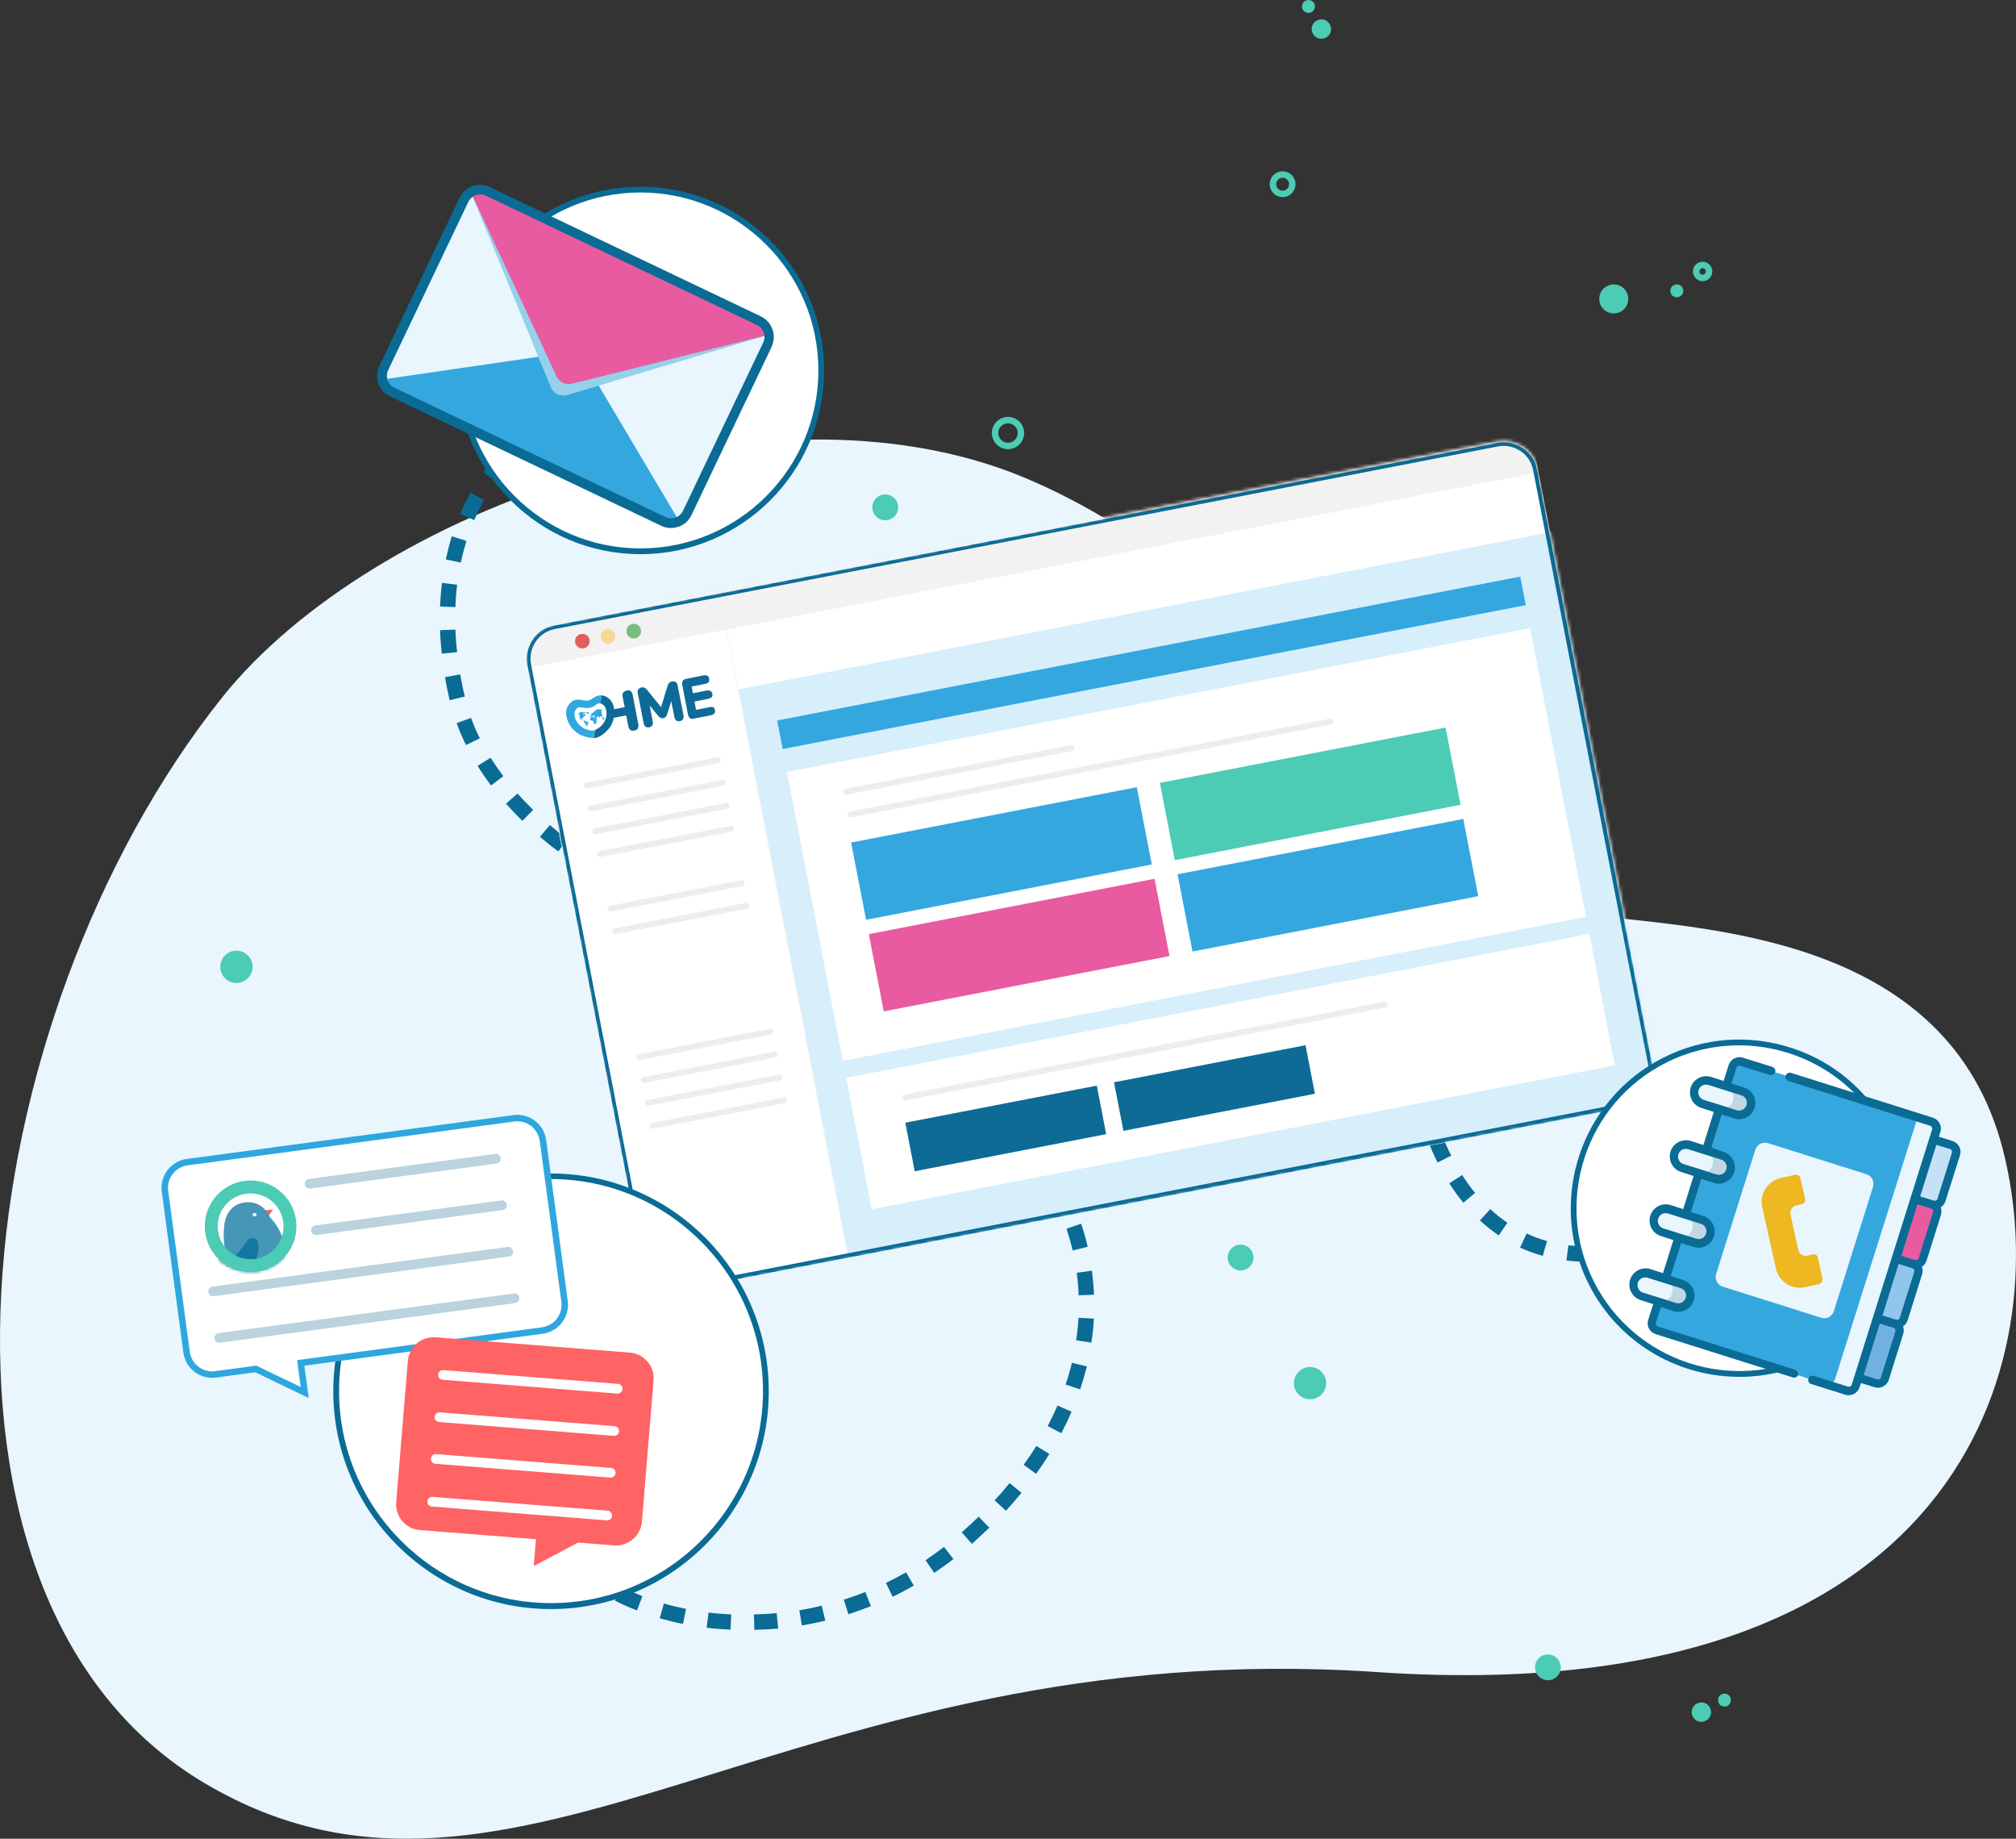
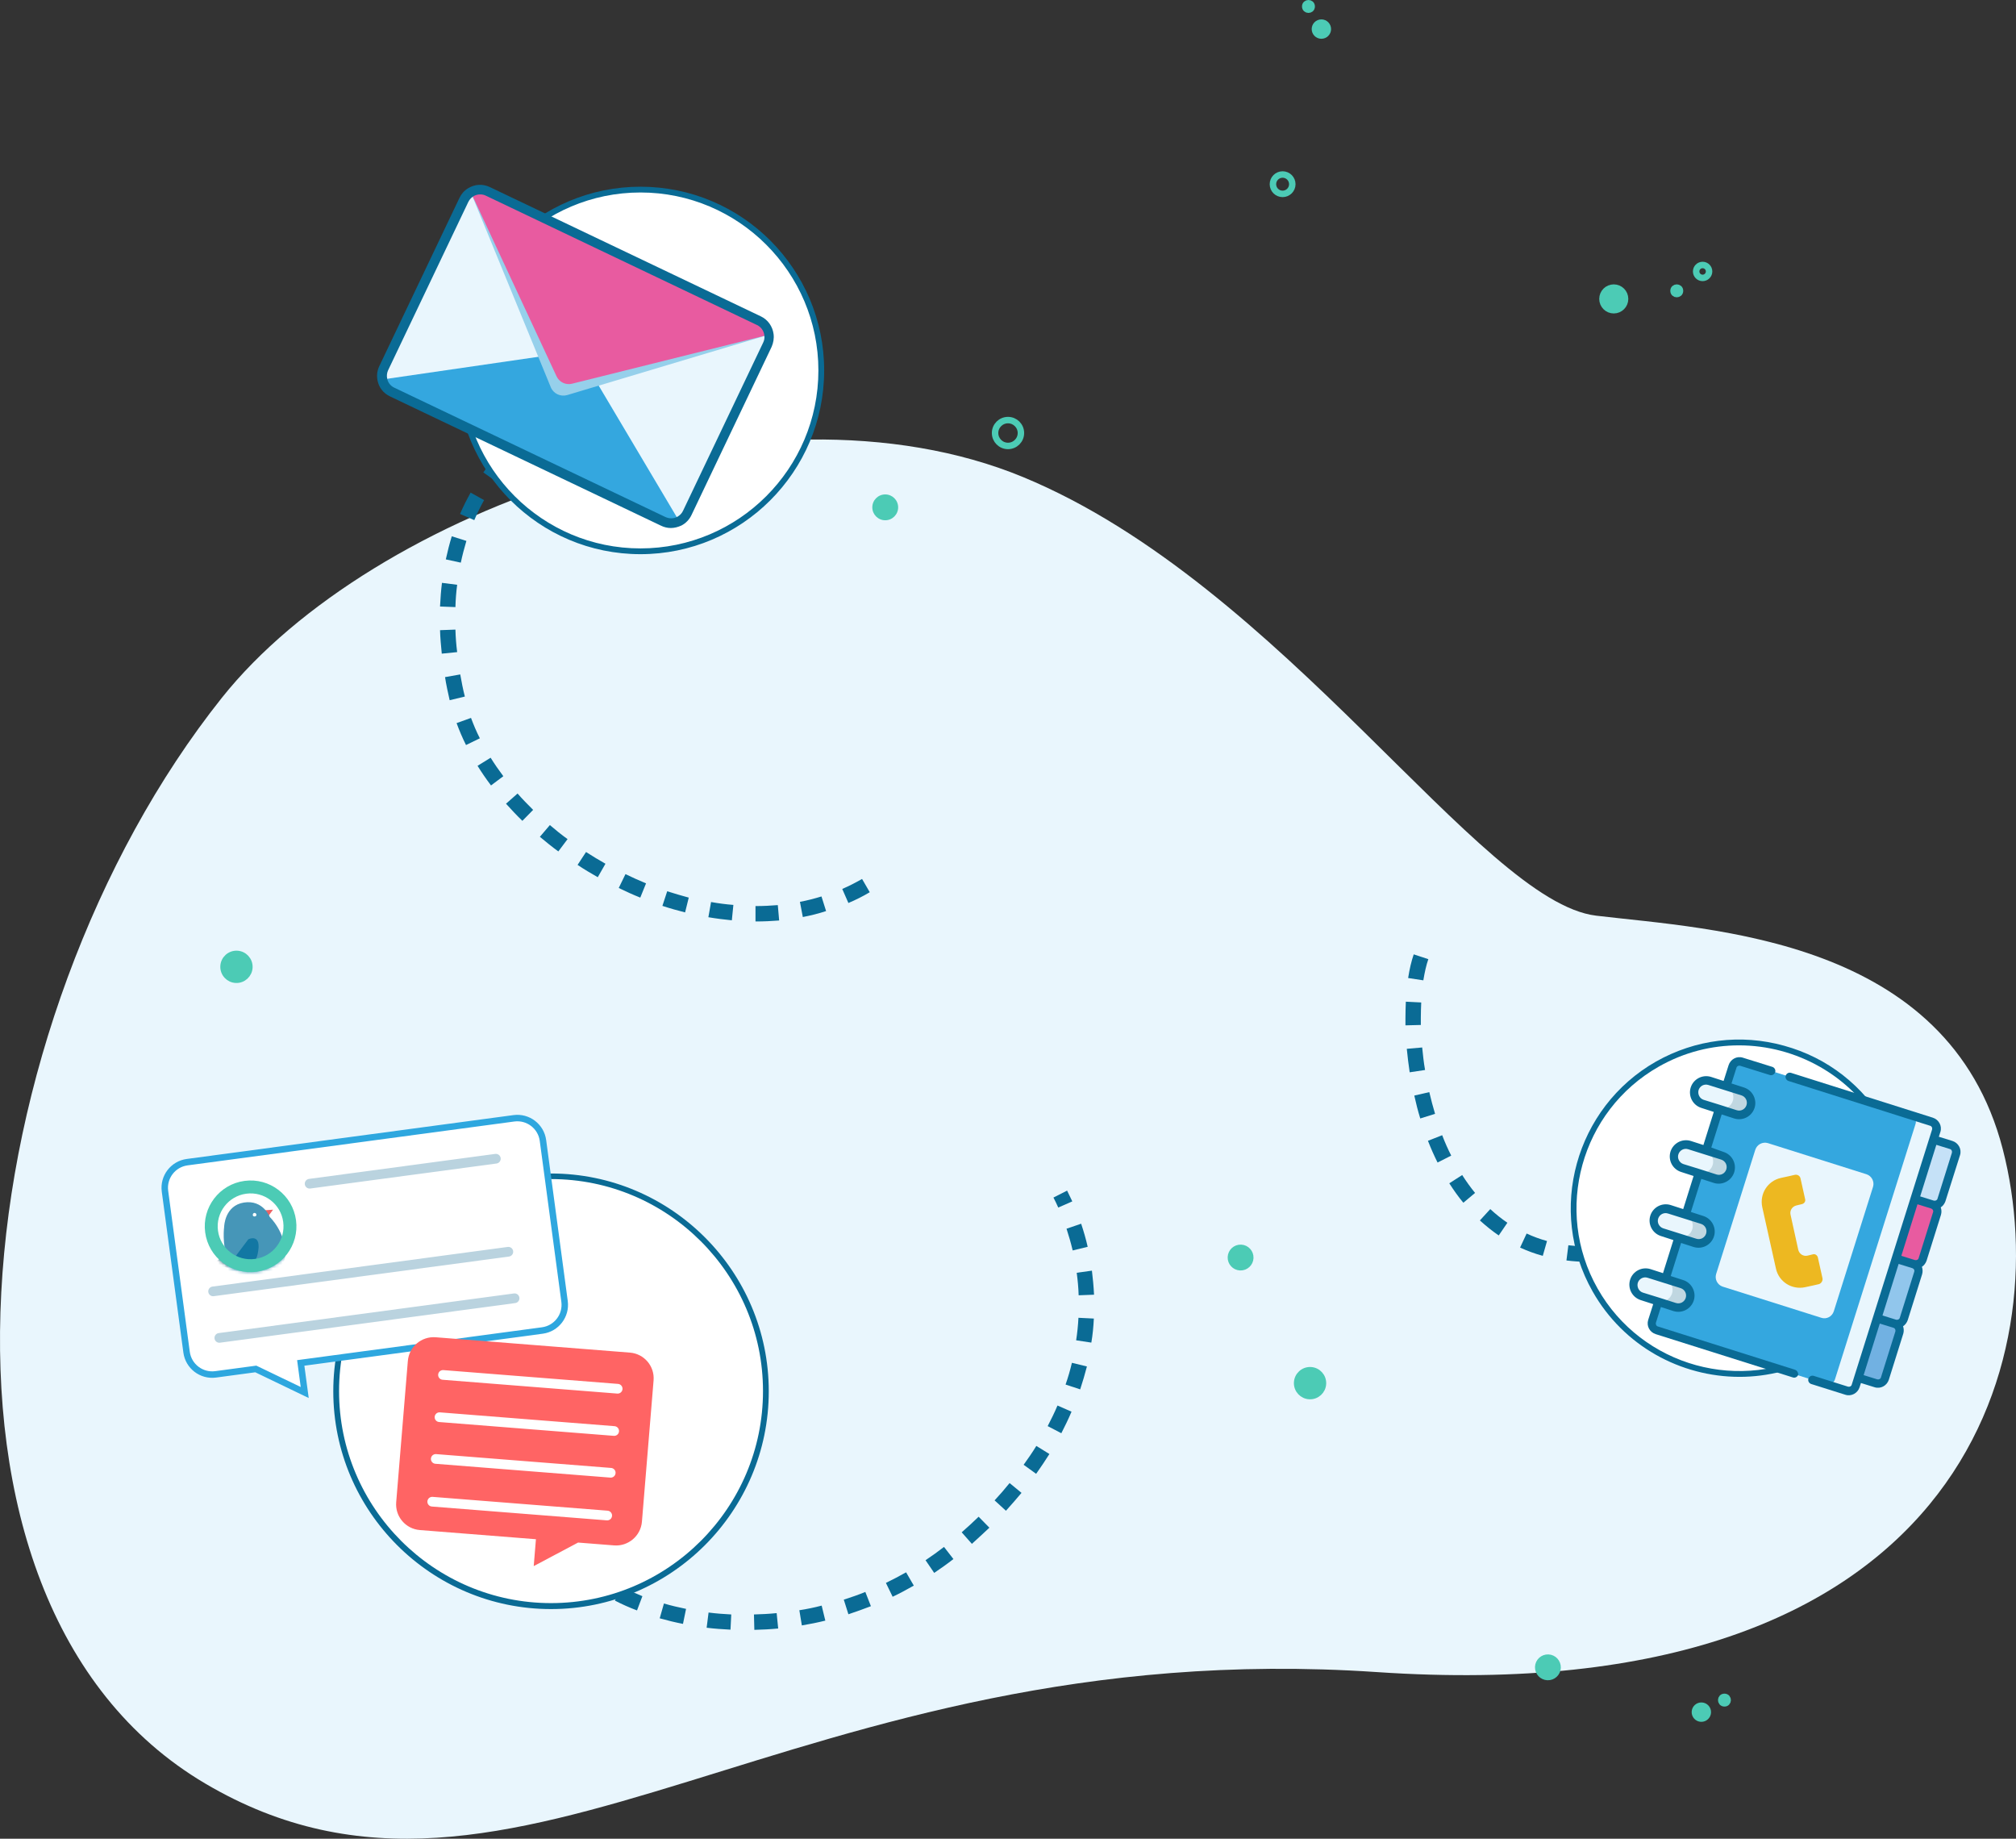
<svg xmlns="http://www.w3.org/2000/svg" width="624" height="569" viewBox="0 0 624 569" fill="none">
  <rect x="0" y="0" width="624" height="569" fill="#333333" stroke="none" />
  <path d="M68.659 215.949C115.227 157.484 236.045 114.276 316.677 147.636C397.309 180.995 458.02 279.061 494.067 283.361C530.114 287.661 602.984 290.297 619.887 355.559C636.789 420.821 607.124 529.706 426.112 517.431C245.014 505.225 159.467 608.562 63.485 551.9C-32.497 495.238 -10.507 315.403 68.659 215.949Z" fill="#E9F6FD" />
  <path d="M172.402 481.742C171.569 480.789 170.795 479.777 170.08 478.765L173.95 476.026C174.605 476.919 175.26 477.812 176.034 478.705L172.402 481.742Z" fill="#0A6B95" />
  <path d="M233.487 504.366L233.368 499.603C235.69 499.543 238.072 499.424 240.394 499.186L240.87 503.949C238.429 504.187 235.928 504.306 233.487 504.366ZM226.105 504.306C223.664 504.187 221.163 504.009 218.722 503.711L219.318 499.007C221.64 499.305 224.021 499.484 226.343 499.603L226.105 504.306ZM248.193 502.996L247.419 498.293C249.741 497.936 252.063 497.459 254.325 496.864L255.457 501.508C253.075 502.103 250.634 502.58 248.193 502.996ZM211.399 502.52C208.958 502.044 206.517 501.448 204.195 500.794L205.505 496.209C207.708 496.864 210.03 497.4 212.352 497.876L211.399 502.52ZM262.601 499.543L261.172 495.018C263.435 494.304 265.637 493.53 267.84 492.637L269.567 497.043C267.245 497.936 264.923 498.769 262.601 499.543ZM197.17 498.353C194.788 497.459 192.526 496.447 190.323 495.316L192.466 491.089C194.491 492.101 196.634 493.054 198.837 493.947L197.17 498.353ZM276.295 494.125L274.211 489.839C276.295 488.827 278.438 487.695 280.462 486.564L282.844 490.672C280.76 491.863 278.557 493.054 276.295 494.125ZM183.834 491.625C181.69 490.196 179.666 488.708 177.82 487.1L180.916 483.468C182.583 484.897 184.488 486.326 186.453 487.636L183.834 491.625ZM289.155 486.743L286.475 482.813C288.44 481.504 290.345 480.134 292.191 478.705L295.108 482.456C293.203 483.945 291.179 485.373 289.155 486.743ZM300.824 477.753L297.668 474.181C299.454 472.633 301.241 470.966 302.908 469.358L306.242 472.752C304.456 474.419 302.669 476.086 300.824 477.753ZM311.362 467.512L307.849 464.297C309.457 462.571 311.064 460.725 312.493 458.939L316.184 461.975C314.636 463.821 313.029 465.667 311.362 467.512ZM320.709 456.081L316.839 453.283C318.209 451.378 319.578 449.413 320.769 447.448L324.817 449.949C323.507 452.033 322.138 454.057 320.709 456.081ZM328.509 443.519L324.281 441.316C325.353 439.232 326.425 437.089 327.318 434.946L331.664 436.851C330.711 439.113 329.64 441.316 328.509 443.519ZM334.343 429.945L329.818 428.456C330.592 426.253 331.247 423.991 331.783 421.728L336.427 422.86C335.832 425.182 335.117 427.563 334.343 429.945ZM337.796 415.477L333.093 414.763C333.45 412.441 333.688 410.119 333.807 407.797L338.57 408.035C338.451 410.535 338.213 413.036 337.796 415.477ZM333.867 400.831C333.807 398.509 333.569 396.127 333.271 393.865L337.975 393.21C338.273 395.651 338.511 398.152 338.63 400.652L333.867 400.831ZM332.021 386.959C331.485 384.696 330.83 382.434 330.116 380.231L334.641 378.683C335.415 381.005 336.129 383.446 336.665 385.828L332.021 386.959Z" fill="#0A6B95" />
  <path d="M327.555 373.682C327.079 372.61 326.602 371.598 326.066 370.586L330.294 368.443C330.829 369.514 331.365 370.646 331.901 371.777L327.555 373.682Z" fill="#0A6B95" />
  <path d="M491.58 390.472C489.317 390.472 487.055 390.352 484.852 390.055L485.447 385.351C487.65 385.589 489.913 385.768 492.235 385.709L492.294 390.472C492.056 390.472 491.818 390.472 491.58 390.472ZM499.677 389.936L499.141 385.232C501.463 384.935 503.785 384.577 506.047 384.22L506.94 388.924C504.559 389.281 502.118 389.638 499.677 389.936ZM477.529 388.626C475.088 387.971 472.706 387.078 470.504 386.066L472.528 381.72C474.552 382.672 476.695 383.446 478.839 384.041L477.529 388.626ZM514.025 387.256L512.834 382.672C515.097 382.077 517.359 381.362 519.443 380.648L521.051 385.113C518.788 385.887 516.407 386.661 514.025 387.256ZM527.838 382.315L525.814 377.969C527.897 377.016 529.981 375.885 531.886 374.754L534.327 378.862C532.303 380.112 530.1 381.303 527.838 382.315ZM463.895 382.315C461.871 380.946 459.906 379.338 458.06 377.671L461.275 374.158C462.942 375.706 464.729 377.135 466.574 378.385L463.895 382.315ZM540.46 374.694L537.542 370.943C539.388 369.514 541.115 368.026 542.722 366.419L546.056 369.812C544.33 371.539 542.424 373.146 540.46 374.694ZM452.94 372.194C451.392 370.348 449.963 368.324 448.594 366.18L452.583 363.62C453.833 365.585 455.203 367.49 456.572 369.157L452.94 372.194ZM550.998 364.275L547.247 361.358C548.676 359.572 549.926 357.667 551.117 355.702L555.225 358.143C553.975 360.227 552.546 362.31 550.998 364.275ZM444.962 359.75C443.891 357.607 442.878 355.345 441.985 353.023L446.391 351.296C447.225 353.499 448.177 355.642 449.189 357.607L444.962 359.75ZM558.559 351.415L554.153 349.57C555.046 347.426 555.82 345.283 556.356 343.14L560.94 344.33C560.345 346.712 559.571 349.093 558.559 351.415ZM439.604 346.116C438.889 343.794 438.294 341.473 437.758 339.031L442.402 337.96C442.938 340.222 443.533 342.544 444.188 344.688L439.604 346.116ZM436.329 331.828C435.972 329.446 435.674 327.005 435.436 324.564L440.199 324.147C440.437 326.469 440.676 328.791 441.092 331.113L436.329 331.828ZM435.02 317.3C435.02 316.526 435.02 315.753 435.02 315.038C435.02 313.312 435.079 311.644 435.139 309.977L439.902 310.216C439.842 311.764 439.782 313.371 439.782 314.979C439.782 315.693 439.782 316.407 439.782 317.181L435.02 317.3ZM440.556 303.369L435.853 302.654C436.27 299.916 436.865 297.415 437.58 295.331L442.104 296.82C441.45 298.665 440.973 300.868 440.556 303.369Z" fill="#0A6B95" />
  <path d="M234.022 285.15H233.844V280.387H234.022C236.285 280.387 238.547 280.268 240.75 280.09L241.167 284.853C238.845 285.031 236.463 285.15 234.022 285.15ZM226.521 284.793C224.139 284.555 221.698 284.257 219.257 283.841L220.091 279.137C222.413 279.554 224.735 279.852 226.997 280.03L226.521 284.793ZM248.49 283.781L247.597 279.078C249.859 278.661 252.122 278.065 254.265 277.411L255.694 281.935C253.372 282.709 250.931 283.305 248.49 283.781ZM212.053 282.352C209.731 281.757 207.35 281.102 205.028 280.328L206.516 275.803C208.719 276.518 210.982 277.172 213.185 277.768L212.053 282.352ZM262.6 279.435L260.695 275.089C262.779 274.196 264.863 273.124 266.827 271.993L269.209 276.101C267.125 277.351 264.863 278.482 262.6 279.435ZM198.181 277.768C195.919 276.875 193.716 275.863 191.513 274.791L193.597 270.504C195.681 271.516 197.824 272.469 199.967 273.362L198.181 277.768ZM185.023 271.457C182.94 270.266 180.796 269.016 178.772 267.647L181.392 263.658C183.356 264.908 185.381 266.158 187.405 267.289L185.023 271.457ZM172.818 263.479C170.854 262.05 168.948 260.502 167.103 258.954L170.199 255.322C171.925 256.811 173.771 258.299 175.676 259.669L172.818 263.479ZM161.685 254.013C159.899 252.286 158.232 250.5 156.624 248.714L160.197 245.558C161.685 247.285 163.352 248.952 165.019 250.619L161.685 254.013ZM151.98 243.058C150.492 241.093 149.063 239.009 147.813 236.985L151.861 234.484C153.052 236.39 154.362 238.295 155.791 240.2L151.98 243.058ZM144.241 230.555C143.109 228.293 142.157 226.03 141.323 223.768L145.789 222.16C146.563 224.244 147.456 226.387 148.527 228.471L144.241 230.555ZM139.18 216.683C138.644 214.301 138.108 211.92 137.751 209.538L142.455 208.705C142.871 210.967 143.288 213.289 143.883 215.552L139.18 216.683ZM136.739 202.275C136.501 199.834 136.263 197.393 136.203 195.011L140.966 194.833C141.026 197.095 141.204 199.477 141.502 201.799L136.739 202.275ZM140.966 187.867L136.203 187.688C136.322 185.247 136.501 182.747 136.798 180.365L141.502 180.961C141.204 183.223 141.026 185.545 140.966 187.867ZM142.633 174.114L137.989 173.102C138.525 170.661 139.12 168.279 139.835 165.957L144.36 167.386C143.705 169.589 143.109 171.851 142.633 174.114ZM146.801 160.956L142.395 159.051C143.348 156.789 144.479 154.586 145.67 152.442L149.837 154.764C148.706 156.789 147.694 158.872 146.801 160.956ZM153.469 148.93L149.599 146.191C151.028 144.167 152.576 142.202 154.183 140.356L157.756 143.512C156.208 145.238 154.779 147.084 153.469 148.93ZM162.518 138.63L159.303 135.117C161.09 133.45 162.995 131.843 164.96 130.414L167.817 134.224C165.972 135.593 164.245 137.082 162.518 138.63ZM173.533 130.354L171.092 126.246C173.176 124.996 175.378 123.805 177.581 122.793L179.606 127.08C177.581 128.092 175.498 129.163 173.533 130.354ZM186.036 124.46L184.488 119.995C186.81 119.161 189.191 118.506 191.573 117.911L192.644 122.555C190.441 123.091 188.238 123.745 186.036 124.46ZM219.734 122.555C217.59 121.959 215.387 121.543 213.065 121.245L213.661 116.542C216.161 116.839 218.662 117.315 220.984 117.97L219.734 122.555ZM199.431 121.304L198.836 116.601C201.337 116.303 203.778 116.125 206.219 116.125L206.278 120.888C204.016 120.888 201.694 121.007 199.431 121.304Z" fill="#0A6B95" />
  <path d="M198.24 170.601C229.149 170.601 254.205 145.545 254.205 114.636C254.205 83.728 229.149 58.672 198.24 58.672C167.332 58.672 142.275 83.728 142.275 114.636C142.275 145.545 167.332 170.601 198.24 170.601Z" fill="white" />
  <path d="M198.241 171.494C166.865 171.494 141.383 146.012 141.383 114.636C141.383 83.26 166.865 57.779 198.241 57.779C229.617 57.779 255.099 83.26 255.099 114.636C255.099 146.012 229.557 171.494 198.241 171.494ZM198.241 59.565C167.877 59.565 143.169 84.273 143.169 114.636C143.169 145 167.877 169.708 198.241 169.708C228.605 169.708 253.312 145 253.312 114.636C253.312 84.273 228.605 59.565 198.241 59.565Z" fill="#0A6B95" />
  <mask id="mask0" mask-type="alpha" maskUnits="userSpaceOnUse" x="162" y="136" width="351" height="264">
-     <path d="M171.627 194.059L463.538 137.558C468.896 136.546 474.135 140.059 475.147 145.417L510.929 330.28C511.941 335.638 508.429 340.877 503.07 341.889L211.16 398.449C205.802 399.462 200.562 395.949 199.55 390.591L163.769 205.728C162.697 200.31 166.21 195.13 171.627 194.059Z" fill="white" stroke="#CDCCCC" stroke-width="2" />
-   </mask>
+     </mask>
  <g mask="url(#mask0)">
    <path d="M171.627 194.059L463.538 137.558C468.896 136.546 474.135 140.059 475.147 145.417L510.929 330.28C511.941 335.638 508.429 340.877 503.07 341.889L211.16 398.449C205.802 399.462 200.562 395.949 199.55 390.591L163.769 205.728C162.697 200.31 166.21 195.13 171.627 194.059Z" fill="white" />
    <path d="M209.254 399.223C207.17 399.223 205.146 398.628 203.419 397.437C201.097 395.889 199.49 393.508 199.014 390.71L163.232 205.847C162.696 203.108 163.291 200.31 164.839 197.988C166.387 195.666 168.769 194.059 171.567 193.583L463.477 137.082C466.216 136.546 469.014 137.141 471.336 138.689C473.658 140.237 475.265 142.619 475.742 145.417L511.523 330.28C512.655 335.995 508.904 341.473 503.188 342.604L211.278 399.104C210.623 399.164 209.968 399.223 209.254 399.223ZM171.746 194.654C166.685 195.607 163.41 200.548 164.363 205.549L200.145 390.412C200.621 392.853 201.99 394.996 204.074 396.366C206.158 397.735 208.599 398.271 211.04 397.795L502.95 341.294C505.391 340.818 507.535 339.448 508.904 337.364C510.273 335.281 510.809 332.84 510.333 330.399L474.551 145.536C474.075 143.095 472.705 140.952 470.622 139.582C468.538 138.213 466.097 137.677 463.656 138.154L171.746 194.654Z" fill="#CDCCCC" />
    <path d="M476.229 146.117L163.035 206.759L166.634 225.347L479.828 164.706L476.229 146.117Z" fill="white" />
    <path d="M224.379 192.245L162.652 204.197L200.817 401.302L262.543 389.35L224.379 192.245Z" fill="white" />
    <path d="M200.741 401.307L162.578 204.121H162.638L224.437 192.154V192.213L262.6 389.34H262.541L200.741 401.307ZM162.697 204.24L200.86 401.188L262.481 389.281L224.318 192.332L162.697 204.24Z" fill="#EEEDED" />
    <path d="M472.993 129.311L151.85 191.492L155.109 208.326L476.253 146.145L472.993 129.311Z" fill="#F2F2F2" />
    <path d="M485.146 163.657L228.594 213.332L262.684 389.393L519.236 339.719L485.146 163.657Z" fill="#D7EEFB" />
    <path d="M181.57 244.01C181.154 244.01 180.796 243.713 180.677 243.296C180.558 242.82 180.916 242.343 181.392 242.224L222.056 234.365C222.532 234.246 223.008 234.604 223.127 235.08C223.246 235.556 222.889 236.032 222.413 236.152L181.749 244.01C181.69 244.01 181.63 244.01 181.57 244.01Z" fill="#EEEDED" />
    <path d="M197.822 328.017C197.406 328.017 197.048 327.719 196.929 327.303C196.81 326.826 197.167 326.35 197.644 326.231L238.308 318.372C238.784 318.253 239.26 318.61 239.379 319.087C239.498 319.563 239.141 320.039 238.665 320.158L198.001 328.017C197.941 328.017 197.882 328.017 197.822 328.017Z" fill="#EEEDED" />
    <path d="M188.951 282.055C188.535 282.055 188.177 281.757 188.058 281.34C187.939 280.864 188.296 280.387 188.773 280.268L229.436 272.41C229.913 272.29 230.389 272.648 230.508 273.124C230.627 273.6 230.27 274.077 229.794 274.196L189.13 282.055C189.011 281.995 188.951 282.055 188.951 282.055Z" fill="#EEEDED" />
    <path d="M182.938 251.036C182.521 251.036 182.164 250.738 182.045 250.321C181.925 249.845 182.283 249.369 182.759 249.25L223.423 241.391C223.899 241.272 224.375 241.629 224.494 242.105C224.614 242.582 224.256 243.058 223.78 243.177L183.116 251.036C183.057 251.036 182.997 251.036 182.938 251.036Z" fill="#EEEDED" />
    <path d="M199.193 335.102C198.777 335.102 198.419 334.804 198.3 334.388C198.181 333.911 198.539 333.435 199.015 333.316L239.679 325.457C240.155 325.338 240.631 325.695 240.75 326.171C240.869 326.648 240.512 327.124 240.036 327.243L199.372 335.102C199.313 335.102 199.253 335.102 199.193 335.102Z" fill="#EEEDED" />
    <path d="M190.32 289.08C189.904 289.08 189.546 288.782 189.427 288.365C189.308 287.889 189.666 287.413 190.142 287.294L230.806 279.435C231.282 279.316 231.758 279.673 231.877 280.149C231.996 280.626 231.639 281.102 231.163 281.221L190.499 289.08C190.38 289.08 190.32 289.08 190.32 289.08Z" fill="#EEEDED" />
    <path d="M184.309 258.121C183.892 258.121 183.535 257.823 183.416 257.406C183.297 256.93 183.654 256.454 184.13 256.335L224.794 248.476C225.27 248.357 225.747 248.714 225.866 249.19C225.985 249.666 225.627 250.143 225.151 250.262L184.487 258.121C184.428 258.121 184.368 258.121 184.309 258.121Z" fill="#EEEDED" />
    <path d="M200.563 342.187C200.146 342.187 199.789 341.889 199.67 341.472C199.55 340.996 199.908 340.52 200.384 340.401L241.048 332.542C241.524 332.423 242 332.78 242.119 333.256C242.239 333.733 241.881 334.209 241.405 334.328L200.741 342.187C200.682 342.187 200.622 342.187 200.563 342.187Z" fill="#EEEDED" />
    <path d="M185.678 265.206C185.261 265.206 184.904 264.908 184.785 264.491C184.666 264.015 185.023 263.539 185.499 263.419L226.163 255.561C226.639 255.441 227.116 255.799 227.235 256.275C227.354 256.751 226.997 257.228 226.52 257.347L185.856 265.206C185.797 265.206 185.737 265.206 185.678 265.206Z" fill="#EEEDED" />
    <path d="M201.932 349.272C201.515 349.272 201.158 348.974 201.039 348.557C200.92 348.081 201.277 347.605 201.753 347.486L242.417 339.627C242.893 339.508 243.37 339.865 243.489 340.341C243.608 340.818 243.25 341.294 242.774 341.413L202.11 349.272C202.051 349.272 201.991 349.272 201.932 349.272Z" fill="#EEEDED" />
    <path d="M209.254 399.223C207.17 399.223 205.146 398.628 203.419 397.437C201.097 395.889 199.49 393.508 199.014 390.71L163.232 205.847C162.696 203.108 163.291 200.31 164.839 197.988C166.387 195.666 168.769 194.059 171.567 193.583L463.477 137.082C466.216 136.546 469.014 137.141 471.336 138.689C473.658 140.237 475.265 142.619 475.742 145.417L511.523 330.28C512.655 335.995 508.904 341.473 503.188 342.604L211.278 399.104C210.623 399.164 209.968 399.223 209.254 399.223ZM171.746 194.654C166.685 195.607 163.41 200.548 164.363 205.549L200.145 390.412C200.621 392.853 201.99 394.996 204.074 396.366C206.158 397.735 208.599 398.271 211.04 397.795L502.95 341.294C505.391 340.818 507.535 339.448 508.904 337.364C510.273 335.281 510.809 332.84 510.333 330.399L474.551 145.536C474.075 143.095 472.705 140.952 470.622 139.582C468.538 138.213 466.097 137.677 463.656 138.154L171.746 194.654Z" fill="#0A6B95" />
    <path d="M180.26 200.667C181.51 200.667 182.523 199.654 182.523 198.405C182.523 197.156 181.51 196.143 180.26 196.143C179.011 196.143 177.998 197.156 177.998 198.405C177.998 199.654 179.011 200.667 180.26 200.667Z" fill="#E05E5D" />
    <path d="M188.178 199.119C189.428 199.119 190.441 198.107 190.441 196.857C190.441 195.608 189.428 194.595 188.178 194.595C186.929 194.595 185.916 195.608 185.916 196.857C185.916 198.107 186.929 199.119 188.178 199.119Z" fill="#F8D694" />
    <path d="M196.157 197.571C197.406 197.571 198.419 196.559 198.419 195.309C198.419 194.06 197.406 193.047 196.157 193.047C194.907 193.047 193.895 194.06 193.895 195.309C193.895 196.559 194.907 197.571 196.157 197.571Z" fill="#78BE80" />
    <path d="M470.561 178.428L240.547 222.964L242.256 231.79L472.27 187.254L470.561 178.428Z" fill="#34A7DF" />
    <path d="M473.606 194.365L243.592 238.902L260.897 328.277L490.911 283.741L473.606 194.365Z" fill="white" />
    <path d="M491.946 288.995L261.932 333.531L269.809 374.215L499.823 329.679L491.946 288.995Z" fill="white" />
    <path d="M351.876 243.605L263.436 260.729L268.065 284.636L356.505 267.512L351.876 243.605Z" fill="#34A7DF" />
    <path d="M339.487 335.952L280.215 347.428L283.124 362.451L342.395 350.974L339.487 335.952Z" fill="#0D6B95" />
    <path d="M404.086 323.445L344.814 334.921L347.723 349.944L406.995 338.467L404.086 323.445Z" fill="#0D6B95" />
    <path d="M357.36 271.945L268.92 289.07L273.549 312.977L361.989 295.853L357.36 271.945Z" fill="#E85BA0" />
-     <path d="M447.444 225.144L359.004 242.268L363.633 266.175L452.073 249.051L447.444 225.144Z" fill="#4CCBB5" />
    <path d="M452.917 253.426L364.477 270.55L369.106 294.457L457.546 277.333L452.917 253.426Z" fill="#34A7DF" />
    <path d="M263.137 252.941C262.72 252.941 262.363 252.643 262.244 252.226C262.125 251.75 262.482 251.274 262.958 251.155L411.563 222.398C412.039 222.279 412.515 222.637 412.634 223.113C412.753 223.589 412.396 224.065 411.92 224.185L263.315 252.941C263.256 252.941 263.196 252.941 263.137 252.941Z" fill="#EEEDED" />
    <path d="M280.104 340.52C279.687 340.52 279.33 340.222 279.211 339.805C279.092 339.329 279.449 338.853 279.925 338.734L428.529 309.977C429.006 309.858 429.482 310.216 429.601 310.692C429.72 311.168 429.363 311.644 428.887 311.764L280.282 340.52C280.223 340.52 280.163 340.52 280.104 340.52Z" fill="#EEEDED" />
    <path d="M261.766 245.916C261.349 245.916 260.992 245.618 260.873 245.201C260.754 244.725 261.111 244.249 261.587 244.129L331.484 230.615C331.96 230.495 332.436 230.853 332.555 231.329C332.674 231.805 332.317 232.282 331.841 232.401L261.944 245.916C261.885 245.916 261.825 245.916 261.766 245.916Z" fill="#EEEDED" />
    <path d="M207.886 210.908C207.29 211.027 206.874 211.444 206.635 212.218L204.611 218.826L200.265 213.468C199.908 213.051 199.491 212.753 199.074 212.694C198.955 212.694 198.896 212.694 198.777 212.694C198.241 212.753 197.824 212.992 197.586 213.349C197.348 213.706 197.288 214.123 197.407 214.54L199.253 223.946C199.312 224.363 199.551 224.72 199.848 224.899C200.146 225.078 200.503 225.137 200.92 225.078C201.337 225.018 201.634 224.78 201.872 224.482C202.051 224.185 202.17 223.827 202.051 223.351L201.099 218.35L203.718 221.505C203.956 221.863 204.254 222.041 204.492 222.16C205.028 222.398 205.623 222.279 206.04 221.863C206.219 221.684 206.397 221.386 206.516 220.97L207.767 216.981L208.779 222.041C208.838 222.458 209.076 222.815 209.374 222.994C209.672 223.172 210.029 223.232 210.446 223.172C210.863 223.113 211.16 222.875 211.398 222.577C211.577 222.279 211.637 221.922 211.577 221.446L209.731 212.039C209.612 211.563 209.434 211.205 209.076 210.967C208.66 210.908 208.302 210.789 207.886 210.908Z" fill="#0E6B97" />
    <path d="M219.675 218.826L215.448 219.66L214.971 217.1L219.139 216.266C219.675 216.147 220.032 215.968 220.27 215.73C220.508 215.492 220.568 215.135 220.508 214.718C220.33 213.885 219.734 213.527 218.663 213.706L214.495 214.54L214.078 212.456L218.305 211.622C219.258 211.444 219.675 210.908 219.496 210.015C219.437 209.598 219.258 209.3 218.96 209.122C218.663 208.943 218.305 208.943 217.77 209.003L212.352 210.074C211.875 210.193 211.578 210.372 211.34 210.67C211.161 210.967 211.101 211.384 211.161 211.86L212.947 221.148C213.066 221.624 213.245 221.982 213.542 222.22C213.84 222.458 214.197 222.517 214.674 222.398L220.092 221.327C220.568 221.208 220.925 221.029 221.104 220.791C221.282 220.553 221.401 220.196 221.282 219.779C221.223 218.945 220.627 218.588 219.675 218.826Z" fill="#0E6B97" />
    <path d="M195.145 213.825C195.502 214.063 195.681 214.42 195.8 214.897L197.586 224.185C197.705 224.661 197.586 225.078 197.407 225.435C197.229 225.792 196.812 225.971 196.336 226.09C195.859 226.209 195.443 226.09 195.145 225.911C194.847 225.732 194.609 225.316 194.49 224.839L193.835 221.386L188.834 222.339L189.191 219.66L193.359 218.826L192.704 215.552C192.585 215.075 192.704 214.659 192.882 214.361C193.061 214.063 193.478 213.825 193.954 213.706C194.43 213.527 194.788 213.587 195.145 213.825Z" fill="#0E6B97" />
    <path d="M180.439 222.458C180.38 222.518 180.618 222.577 180.677 222.577C180.796 222.577 180.499 222.398 180.439 222.458Z" fill="#2FA8E0" />
    <path d="M180.795 222.636C180.736 222.695 180.914 222.755 180.914 222.695C180.914 222.577 180.795 222.577 180.795 222.636Z" fill="#2FA8E0" />
    <path d="M186.75 221.982C186.512 222.101 186.512 222.577 186.631 222.756C187.048 222.994 187.286 221.803 186.75 221.982Z" fill="#2FA8E0" />
    <path d="M186.333 222.279C185.976 222.101 186.214 222.339 186.333 222.398C186.512 222.517 186.452 222.279 186.333 222.279Z" fill="#2FA8E0" />
    <path d="M182.344 220.672C182.463 220.493 182.166 220.434 182.046 220.434C181.808 220.434 181.511 220.196 181.332 220.374C181.392 220.493 181.57 220.374 181.63 220.553C181.63 221.089 182.106 221.029 182.344 220.672Z" fill="#2FA8E0" />
    <path d="M184.606 223.47C184.547 223.53 184.666 223.708 184.725 223.589C184.785 223.47 184.785 223.291 184.725 223.172C184.725 223.291 184.606 223.411 184.606 223.47Z" fill="#2FA8E0" />
    <path d="M186.394 221.148C186.334 220.97 186.096 220.85 186.215 220.612C186.275 220.553 186.275 220.493 186.215 220.434C186.037 220.076 185.977 219.719 186.573 220.076C186.215 219.243 184.667 219.303 184.132 220.017C183.834 220.612 182.941 220.553 182.881 221.029C182.881 221.089 182.941 221.148 183 221.089C183 221.148 183 221.148 183.06 221.148C183.179 221.148 183.119 220.791 183.239 220.85C183.239 220.97 183.179 220.97 183.358 220.91C183.477 220.91 183.119 221.446 183 221.208C182.941 221.327 182.881 221.446 182.762 221.505C182.941 221.565 182.822 221.684 182.703 221.684C182.643 221.863 182.762 221.982 182.941 221.863C183.06 221.803 183.119 221.684 183.239 221.624C183.358 221.505 183.536 221.922 183.477 221.684C183.417 221.565 183.358 221.624 183.298 221.565C183.239 221.505 183.536 221.684 183.596 221.624C183.715 221.565 184.012 221.089 184.132 221.386C184.191 221.565 183.953 221.505 183.893 221.565C183.834 221.624 183.893 221.684 183.953 221.744C184.012 222.22 183.417 221.863 183.239 221.863C182.822 221.863 182.465 222.518 182.762 222.875C183 223.053 183.477 222.934 183.655 223.172C183.893 223.411 183.715 224.006 184.012 224.125C184.786 224.125 184.489 222.875 184.786 222.398C184.429 222.518 184.191 222.16 184.012 221.922C184.072 221.922 184.072 221.922 184.132 221.863C184.251 222.041 184.429 222.22 184.667 222.339C184.846 222.22 185.144 221.803 184.786 221.803C184.786 221.863 184.727 221.863 184.727 221.863C184.608 221.863 184.548 221.803 184.548 221.684C184.727 221.803 184.846 221.684 184.965 221.684C185.322 221.565 185.441 222.101 185.739 222.101C185.858 222.101 185.62 221.029 186.096 221.684C186.275 221.505 186.394 222.16 186.573 222.101C186.573 221.982 186.215 221.744 186.513 221.803C186.513 221.505 186.334 221.446 186.513 221.267C186.394 221.267 186.454 221.208 186.394 221.148Z" fill="#2FA8E0" />
    <path d="M180.261 222.637C180.201 222.518 180.142 222.577 180.142 222.637C180.142 222.637 180.142 222.756 180.082 222.756C180.32 222.815 180.38 222.994 180.558 223.113C180.439 222.994 180.38 222.815 180.261 222.637Z" fill="#2FA8E0" />
    <path d="M179.963 222.517C179.904 222.279 180.082 222.041 180.38 222.279C180.439 222.339 180.499 222.279 180.499 222.16C180.439 221.565 181.511 221.565 181.213 220.97C181.154 220.97 181.154 220.91 181.035 220.91C181.035 220.553 180.797 220.791 180.856 221.029C180.797 221.446 180.201 220.731 180.678 220.672C180.737 220.612 180.975 220.553 180.916 220.434C180.975 220.434 180.975 220.434 181.035 220.493C181.094 221.029 181.511 220.434 181.094 220.315C181.035 220.315 180.916 220.315 180.916 220.374C180.559 220.374 180.261 220.374 179.904 220.315C179.546 220.374 178.892 220.731 178.951 221.208C179.785 220.255 179.011 222.339 179.844 222.696C179.904 222.696 179.963 222.756 180.023 222.756L179.963 222.517Z" fill="#2FA8E0" />
    <path d="M181.571 223.47C181.452 223.113 180.856 222.815 180.678 223.113C181.035 223.291 180.499 223.589 180.975 223.768C181.273 223.887 181.273 224.244 181.452 224.482C181.511 224.661 182.047 225.078 181.809 224.601C181.69 224.065 182.94 223.291 181.571 223.47Z" fill="#2FA8E0" />
    <path d="M183.773 226.03C182.642 226.328 180.618 225.435 179.963 224.899C178.653 223.946 177.641 222.16 177.819 220.553C177.938 219.779 178.653 218.945 179.189 218.886C179.606 218.826 179.963 218.886 180.379 218.945C181.808 219.302 183.178 219.124 184.368 218.171C184.785 217.874 185.262 217.576 185.797 217.635L186.274 215.135C185.262 215.075 184.309 215.492 183.475 216.087C183.059 216.445 182.523 216.683 181.987 216.802C181.451 216.861 180.856 216.802 180.32 216.683C178.534 216.207 176.926 216.623 175.855 218.35C175.259 219.302 175.081 220.493 175.319 221.624C176.093 225.435 179.129 228.233 183.654 228.352L184.13 225.852C184.011 225.971 183.892 225.971 183.773 226.03Z" fill="#2FA8E0" />
    <path d="M189.369 217.219C188.714 216.147 187.404 215.254 186.273 215.194L185.797 217.695C187.583 218.052 187.94 220.196 187.642 221.744C187.285 223.53 186.213 224.959 184.189 225.911L183.713 228.412C186.094 228.412 188.535 225.554 189.012 224.72C190.262 222.518 190.679 219.541 189.369 217.219Z" fill="#0E6B97" />
  </g>
  <path d="M538.316 425.182C566.627 425.182 589.577 402.231 589.577 373.92C589.577 345.609 566.627 322.659 538.316 322.659C510.005 322.659 487.055 345.609 487.055 373.92C487.055 402.231 510.005 425.182 538.316 425.182Z" fill="white" />
  <path d="M538.434 426.075C520.216 426.075 502.534 416.549 492.948 399.64C478.778 374.635 487.59 342.723 512.595 328.493C524.741 321.647 538.792 319.861 552.247 323.611C565.702 327.303 576.836 336.055 583.742 348.2C597.912 373.206 589.101 405.118 564.095 419.347C555.938 423.872 547.127 426.075 538.434 426.075ZM538.256 323.492C529.861 323.492 521.347 325.576 513.488 330.041C489.316 343.735 480.803 374.575 494.496 398.747C508.19 422.919 539.03 431.433 563.202 417.739C587.374 404.046 595.888 373.206 582.194 349.034C572.906 332.721 555.819 323.492 538.256 323.492Z" fill="#0A6B95" />
  <path d="M237.475 106.599L212.648 158.694C212.112 159.825 211.219 160.718 210.207 161.194C208.719 161.968 206.873 162.087 205.266 161.313L121.378 121.304C119.711 120.531 118.639 119.042 118.342 117.375C118.103 116.244 118.222 114.994 118.758 113.922L143.585 61.827C144.062 60.815 144.776 60.041 145.669 59.505C147.217 58.552 149.182 58.374 150.968 59.207L234.856 99.216C236.642 100.05 237.713 101.717 237.951 103.503C238.13 104.575 237.951 105.646 237.475 106.599Z" fill="#E9F6FD" />
  <path d="M210.207 161.254C208.719 162.028 206.873 162.147 205.266 161.373L121.378 121.364C119.711 120.59 118.639 119.102 118.342 117.435L178.95 108.623L210.207 161.254Z" fill="#34A7DF" />
  <path d="M238.011 103.562L175.557 122.257C173.532 122.852 171.329 121.84 170.496 119.876L145.729 59.565C147.276 58.612 149.241 58.433 151.027 59.267L234.915 99.276C236.642 100.05 237.773 101.717 238.011 103.562Z" fill="#96D0EB" />
  <path d="M238.011 103.562L177.045 118.744C175.14 119.221 173.116 118.268 172.282 116.482L145.729 59.505C147.276 58.552 149.241 58.374 151.027 59.207L234.915 99.216C236.642 100.05 237.773 101.717 238.011 103.562Z" fill="#E85BA0" />
  <path d="M207.648 163.397C206.636 163.397 205.565 163.159 204.612 162.683L120.724 122.674C118.7 121.721 117.271 119.935 116.854 117.732C116.557 116.244 116.735 114.696 117.39 113.326L142.217 61.232C142.813 59.981 143.706 58.969 144.896 58.255C146.921 57.005 149.421 56.826 151.624 57.898L235.512 97.906C237.655 98.918 239.143 101.002 239.441 103.384C239.62 104.694 239.382 106.063 238.846 107.313L214.019 159.408C213.364 160.778 212.292 161.909 210.923 162.623C209.851 163.099 208.78 163.397 207.648 163.397ZM148.647 60.16C147.933 60.16 147.159 60.339 146.504 60.755C145.849 61.172 145.313 61.767 144.956 62.482L120.129 114.577C119.772 115.351 119.653 116.244 119.831 117.137C120.069 118.387 120.903 119.459 122.094 119.995L205.981 160.004C207.172 160.539 208.482 160.539 209.613 159.944C210.387 159.527 211.042 158.872 211.399 158.098L236.226 106.003C236.583 105.289 236.702 104.515 236.583 103.741C236.405 102.372 235.571 101.181 234.321 100.586L150.433 60.577C149.838 60.279 149.243 60.16 148.647 60.16Z" fill="#0A6B95" />
  <path d="M598.152 372.729L585.352 368.681L591.186 350.224L603.987 354.273C605.177 354.63 605.773 355.88 605.416 357.012L600.95 371.241C600.534 372.491 599.343 373.146 598.152 372.729Z" fill="#C5E1F7" />
  <path d="M592.318 391.186L579.518 387.137L585.352 368.681L598.153 372.729C599.343 373.087 599.939 374.337 599.582 375.468L595.116 389.697C594.759 390.888 593.509 391.543 592.318 391.186Z" fill="#E85BA0" />
  <path d="M586.543 409.642L573.742 405.594L579.577 387.137L592.377 391.186C593.568 391.543 594.163 392.793 593.806 393.925L589.341 408.154C588.924 409.345 587.674 410 586.543 409.642Z" fill="#91C6EC" />
  <path d="M580.709 428.099L567.908 424.05L573.743 405.594L586.543 409.642C587.734 410 588.329 411.25 587.972 412.381L583.507 426.61C583.09 427.801 581.84 428.456 580.709 428.099Z" fill="#71B1E2" />
  <path d="M571.658 430.361L512.776 411.786C511.585 411.429 510.99 410.178 511.347 409.047L536.234 329.922C536.591 328.732 537.841 328.136 538.972 328.493L597.854 347.069C599.045 347.426 599.64 348.676 599.283 349.808L574.397 428.932C574.039 430.064 572.789 430.719 571.658 430.361Z" fill="#34A7DF" />
  <path d="M524.683 384.577L514.443 381.362C512.478 380.767 511.407 378.624 512.002 376.718C512.597 374.754 514.741 373.682 516.646 374.277L526.886 377.492C528.851 378.088 529.923 380.231 529.327 382.136C528.732 384.101 526.589 385.173 524.683 384.577Z" fill="#E9F6FD" />
  <path d="M530.935 364.692L520.695 361.477C518.73 360.882 517.659 358.738 518.254 356.833C518.849 354.868 520.993 353.797 522.898 354.392L533.138 357.607C535.103 358.202 536.175 360.346 535.579 362.251C534.984 364.216 532.9 365.347 530.935 364.692Z" fill="#E9F6FD" />
  <path d="M518.373 404.463L508.133 401.248C506.168 400.652 505.096 398.509 505.692 396.604C506.287 394.639 508.43 393.567 510.335 394.163L520.576 397.378C522.541 397.973 523.612 400.116 523.017 402.022C522.421 403.986 520.338 405.058 518.373 404.463Z" fill="#E9F6FD" />
  <path d="M537.187 344.807L526.947 341.592C524.982 340.996 523.911 338.853 524.506 336.948C525.101 334.983 527.245 333.911 529.15 334.507L539.39 337.722C541.355 338.317 542.427 340.46 541.831 342.366C541.236 344.33 539.152 345.462 537.187 344.807Z" fill="#E9F6FD" />
  <path d="M597.914 347.069L591.484 345.045C592.675 345.402 593.27 346.652 592.913 347.783L567.967 426.849C567.61 428.039 566.36 428.635 565.229 428.278L571.658 430.302C572.849 430.659 574.04 430.004 574.397 428.873L599.343 349.867C599.7 348.676 599.105 347.486 597.914 347.069Z" fill="#E9F6FD" />
  <path d="M526.886 377.492L521.349 375.766C523.314 376.361 524.386 378.505 523.79 380.41C523.195 382.374 521.052 383.446 519.146 382.851L524.683 384.577C526.648 385.173 528.732 384.101 529.327 382.136C529.923 380.172 528.851 378.088 526.886 377.492Z" fill="#C0D7E1" />
  <path d="M533.197 357.607L527.66 355.88C529.625 356.476 530.696 358.619 530.101 360.524C529.506 362.489 527.362 363.561 525.457 362.965L530.994 364.692C532.959 365.287 535.042 364.216 535.638 362.251C536.233 360.286 535.102 358.202 533.197 357.607Z" fill="#C0D7E1" />
  <path d="M520.636 397.318L515.099 395.592C517.064 396.187 518.136 398.33 517.54 400.236C516.945 402.2 514.802 403.272 512.896 402.677L518.433 404.403C520.398 404.999 522.482 403.927 523.077 401.962C523.673 400.057 522.601 397.973 520.636 397.318Z" fill="#C0D7E1" />
  <path d="M539.449 337.722L533.912 335.995C535.877 336.59 536.948 338.734 536.353 340.639C535.757 342.604 533.614 343.675 531.709 343.08L537.246 344.807C539.211 345.402 541.294 344.33 541.89 342.366C542.485 340.46 541.413 338.377 539.449 337.722Z" fill="#C0D7E1" />
  <path d="M563.74 407.797L533.197 398.152C531.59 397.616 530.697 395.889 531.173 394.282L543.318 355.761C543.854 354.154 545.581 353.261 547.188 353.737L577.731 363.382C579.338 363.918 580.231 365.645 579.755 367.252L567.61 405.772C567.074 407.439 565.347 408.333 563.74 407.797Z" fill="#E9F6FD" />
  <path d="M564.098 395.532L562.669 389.102C562.49 388.447 561.835 387.971 561.18 388.15L559.454 388.566C558.144 388.864 556.894 388.03 556.596 386.721L554.215 375.885C553.917 374.575 554.75 373.325 556.06 373.027L557.787 372.61C558.442 372.432 558.918 371.777 558.739 371.122L557.311 364.692C557.132 363.858 556.358 363.382 555.524 363.561L553.976 363.918L551.238 364.513C547.13 365.406 544.57 369.455 545.463 373.563L549.69 392.555C550.583 396.663 554.631 399.223 558.739 398.33L561.478 397.735L563.026 397.378C563.741 397.14 564.276 396.306 564.098 395.532Z" fill="#EDB821" />
  <path d="M606.667 357.488C607.262 355.642 606.19 353.678 604.345 353.082L600.117 351.772L600.594 350.284C601.189 348.438 600.117 346.474 598.272 345.878L554.393 332.006C553.678 331.768 552.964 332.185 552.726 332.84C552.488 333.554 552.904 334.269 553.559 334.507L597.438 348.379C597.915 348.498 598.153 349.034 598.034 349.51L573.147 428.516C573.028 428.992 572.492 429.23 572.016 429.111L561.418 425.777C560.704 425.539 559.989 425.956 559.751 426.61C559.513 427.325 559.93 428.039 560.585 428.278L571.182 431.612C573.028 432.207 574.993 431.135 575.588 429.29L576.005 427.98L580.232 429.29C582.078 429.885 584.042 428.813 584.638 426.968L589.103 412.738C589.341 411.964 589.282 411.131 589.044 410.416C589.698 410 590.175 409.345 590.472 408.571L594.938 394.341C595.176 393.567 595.116 392.734 594.878 392.019C595.533 391.603 596.009 390.948 596.307 390.174L600.772 375.944C601.011 375.17 600.951 374.337 600.713 373.622C601.368 373.206 601.844 372.551 602.142 371.777L606.667 357.488ZM603.571 355.583C604.047 355.702 604.285 356.238 604.166 356.714L599.701 370.943C599.582 371.42 599.046 371.658 598.569 371.539L594.342 370.229L599.343 354.273L603.571 355.583ZM598.331 375.111L593.866 389.34C593.747 389.817 593.211 390.055 592.735 389.936L588.508 388.626L593.509 372.67L597.736 373.98C598.212 374.158 598.51 374.635 598.331 375.111ZM592.497 393.567L588.031 407.797C587.912 408.273 587.376 408.511 586.9 408.392L582.673 407.082L587.674 391.126L591.901 392.436C592.437 392.615 592.675 393.091 592.497 393.567ZM582.197 426.253C582.078 426.73 581.542 426.968 581.066 426.849L576.838 425.539L581.84 409.583L586.067 410.893C586.543 411.012 586.781 411.548 586.662 412.024L582.197 426.253Z" fill="#0A6B95" />
  <path d="M555.583 423.872L513.133 410.476C512.895 410.416 512.717 410.238 512.657 410.119C512.538 409.881 512.478 409.642 512.538 409.345L514.086 404.463L517.956 405.713C520.635 406.546 523.433 405.058 524.267 402.438C525.1 399.819 523.612 396.961 520.992 396.127L517.122 394.877L520.337 384.637L524.207 385.887C526.886 386.721 529.685 385.232 530.518 382.613C531.352 379.993 529.863 377.135 527.244 376.302L523.374 375.051L526.589 364.811L530.459 366.061C533.078 366.895 535.936 365.406 536.769 362.787C537.603 360.108 536.115 357.309 533.495 356.476L529.685 355.106L532.9 344.866L536.769 346.116C539.449 346.95 542.247 345.461 543.08 342.842C543.914 340.222 542.425 337.364 539.806 336.531L535.936 335.281L537.484 330.399C537.603 329.922 538.139 329.684 538.615 329.803L547.784 332.661C548.498 332.899 549.213 332.482 549.451 331.827C549.689 331.113 549.272 330.399 548.617 330.16L539.449 327.303C537.603 326.707 535.638 327.779 535.043 329.625L533.495 334.507L529.625 333.256C526.946 332.423 524.148 333.911 523.314 336.531C522.481 339.21 523.969 342.008 526.589 342.842L530.459 344.092L527.244 354.332L523.374 353.082C520.694 352.249 517.896 353.737 517.063 356.357C516.229 359.036 517.718 361.834 520.337 362.668L524.207 363.918L520.992 374.158L517.122 372.908C514.443 372.075 511.645 373.563 510.811 376.183C509.978 378.862 511.466 381.66 514.086 382.493L517.956 383.744L514.741 393.984L510.871 392.734C508.192 391.9 505.393 393.389 504.56 396.008C503.726 398.688 505.215 401.486 507.834 402.319L511.704 403.57L510.156 408.452C509.561 410.357 510.633 412.262 512.478 412.857L554.928 426.253C555.643 426.491 556.357 426.075 556.595 425.42C556.655 424.884 556.298 424.11 555.583 423.872ZM525.755 337.305C526.172 336.055 527.482 335.34 528.792 335.757L539.032 338.972C540.282 339.389 540.997 340.698 540.58 342.008C540.163 343.259 538.853 343.973 537.543 343.556C536.472 343.199 528.375 340.639 527.303 340.341C526.053 339.925 525.398 338.555 525.755 337.305ZM519.504 357.19C519.921 355.94 521.23 355.226 522.54 355.642L532.78 358.857C534.031 359.274 534.745 360.584 534.328 361.894C533.912 363.144 532.602 363.858 531.292 363.442C530.22 363.084 522.123 360.524 521.052 360.227C519.801 359.81 519.087 358.441 519.504 357.19ZM513.252 377.076C513.669 375.825 514.979 375.111 516.289 375.528L526.529 378.743C527.779 379.159 528.494 380.469 528.077 381.779C527.66 383.029 526.35 383.744 525.041 383.327L514.8 380.112C513.55 379.695 512.836 378.326 513.252 377.076ZM506.941 396.961C507.358 395.711 508.668 394.996 509.978 395.413L520.218 398.628C521.468 399.045 522.183 400.355 521.766 401.664C521.349 402.915 520.04 403.629 518.73 403.212C517.658 402.855 509.561 400.295 508.489 399.997C507.239 399.581 506.584 398.211 506.941 396.961Z" fill="#0A6B95" />
  <path d="M170.556 496.983C207.284 496.983 237.058 467.209 237.058 430.48C237.058 393.752 207.284 363.978 170.556 363.978C133.827 363.978 104.053 393.752 104.053 430.48C104.053 467.209 133.827 496.983 170.556 496.983Z" fill="white" />
  <path d="M170.556 497.936C133.405 497.936 103.16 467.691 103.16 430.54C103.16 393.389 133.405 363.144 170.556 363.144C207.707 363.144 237.952 393.389 237.952 430.54C237.952 467.691 207.707 497.936 170.556 497.936ZM170.556 364.871C134.358 364.871 104.946 394.341 104.946 430.48C104.946 466.679 134.417 496.09 170.556 496.09C206.755 496.09 236.166 466.619 236.166 430.48C236.166 394.341 206.755 364.871 170.556 364.871Z" fill="#0A6B95" />
  <path fill-rule="evenodd" clip-rule="evenodd" d="M57.929 359.638C53.55 360.226 50.476 364.252 51.064 368.631L57.749 418.436C58.337 422.815 62.363 425.889 66.742 425.301L79.176 423.632L94.317 430.918L93.088 421.765L167.878 411.727C172.257 411.139 175.331 407.113 174.743 402.734L168.058 352.929C167.47 348.55 163.444 345.476 159.065 346.064L57.929 359.638Z" fill="white" />
  <path d="M66.742 425.301L66.875 426.292L66.742 425.301ZM79.176 423.632L79.61 422.731L79.34 422.601L79.043 422.641L79.176 423.632ZM94.317 430.918L93.883 431.819L95.555 432.623L95.308 430.785L94.317 430.918ZM93.088 421.765L92.955 420.774L91.964 420.907L92.097 421.898L93.088 421.765ZM174.743 402.734L175.734 402.601L174.743 402.734ZM168.058 352.929L167.067 353.062L168.058 352.929ZM52.055 368.498C51.541 364.667 54.23 361.144 58.062 360.629L57.796 358.647C52.87 359.308 49.412 363.838 50.073 368.764L52.055 368.498ZM58.74 418.303L52.055 368.498L50.073 368.764L56.758 418.569L58.74 418.303ZM66.609 424.31C62.777 424.824 59.254 422.135 58.74 418.303L56.758 418.569C57.419 423.496 61.949 426.953 66.875 426.292L66.609 424.31ZM79.043 422.641L66.609 424.31L66.875 426.292L79.309 424.623L79.043 422.641ZM94.75 430.017L79.61 422.731L78.743 424.533L93.883 431.819L94.75 430.017ZM92.097 421.898L93.326 431.051L95.308 430.785L94.079 421.632L92.097 421.898ZM167.745 410.736L92.955 420.774L93.221 422.756L168.011 412.718L167.745 410.736ZM173.752 402.867C174.266 406.699 171.577 410.222 167.745 410.736L168.011 412.718C172.937 412.057 176.395 407.527 175.734 402.601L173.752 402.867ZM167.067 353.062L173.752 402.867L175.734 402.601L169.049 352.796L167.067 353.062ZM159.198 347.055C163.03 346.541 166.553 349.23 167.067 353.062L169.049 352.796C168.388 347.869 163.858 344.412 158.932 345.073L159.198 347.055ZM58.062 360.629L159.198 347.055L158.932 345.073L57.796 358.647L58.062 360.629Z" fill="#2EA7DF" />
  <path d="M95.836 366.307L153.479 358.57" stroke="#BAD3DF" stroke-width="3" stroke-linecap="round" />
-   <path d="M97.768 380.701L155.411 372.965" stroke="#BAD3DF" stroke-width="3" stroke-linecap="round" />
  <path d="M65.959 399.624L157.345 387.359" stroke="#BAD3DF" stroke-width="3" stroke-linecap="round" />
  <path d="M67.889 414.018L159.275 401.753" stroke="#BAD3DF" stroke-width="3" stroke-linecap="round" />
  <mask id="mask1" mask-type="alpha" maskUnits="userSpaceOnUse" x="63" y="365" width="29" height="29">
    <circle cx="77.567" cy="379.493" r="14.185" transform="rotate(-7.644 77.567 379.493)" fill="#C4C4C4" />
  </mask>
  <g mask="url(#mask1)">
    <path d="M79.169 388.095C75.559 395.884 66.323 390.944 66.323 390.944L77.59 381.246C77.59 381.246 82.779 380.306 79.169 388.095Z" fill="#0F4C66" />
    <rect width="1.271" height="4.152" transform="matrix(-0.986 0.169 0.169 0.986 80.488 392.216)" fill="#ED6365" />
    <path d="M82.541 377.027L84.514 374.342L80.685 374.619L82.541 377.027Z" fill="#ED6365" />
    <path d="M68.339 397.099C68.339 397.099 72.549 395.102 70.581 390.085C68.613 385.067 69.388 379.563 69.388 379.563C69.388 379.563 69.53 373.075 75.496 372.133C81.461 371.192 83.509 376.618 83.509 376.618C83.509 376.618 88.342 381.143 88.332 388.241C88.32 396.757 68.339 397.099 68.339 397.099Z" fill="#4696B8" />
    <path d="M78.363 375.563C78.46 375.416 78.579 375.366 78.726 375.349C78.872 375.332 79.015 375.378 79.127 375.452C79.239 375.525 79.316 375.69 79.366 375.82C79.431 376.171 79.215 376.369 78.891 376.43C78.567 376.492 78.285 376.339 78.247 376.022C78.228 375.863 78.267 375.71 78.363 375.563Z" fill="white" />
    <path d="M79.74 388.103C78.254 394.875 69.039 393.896 69.039 393.896L76.858 383.516C76.858 383.516 81.227 381.331 79.74 388.103Z" fill="#1277A3" />
  </g>
  <circle cx="77.567" cy="379.493" r="12.185" transform="rotate(-7.644 77.567 379.493)" stroke="#4CCBB5" stroke-width="4" />
  <path fill-rule="evenodd" clip-rule="evenodd" d="M194.982 418.573C199.386 418.921 202.663 422.773 202.299 427.176L198.693 470.89C198.33 475.293 194.465 478.58 190.06 478.232L178.934 477.353L165.199 484.638L165.885 476.322L129.95 473.482C125.545 473.134 122.269 469.283 122.632 464.879L126.238 421.166C126.602 416.762 130.467 413.475 134.871 413.823L194.982 418.573Z" fill="#FF6464" />
  <path d="M137.115 425.48L191.182 429.753" stroke="white" stroke-width="3" stroke-linecap="round" />
  <path d="M136.037 438.558L190.104 442.831" stroke="white" stroke-width="3" stroke-linecap="round" />
  <path d="M134.877 451.477L189.038 455.757" stroke="white" stroke-width="3" stroke-linecap="round" />
  <path d="M133.785 464.707L187.946 468.987" stroke="white" stroke-width="3" stroke-linecap="round" />
  <circle cx="499.5" cy="92.5" r="3.5" fill="#4CCBB5" stroke="#4CCBB5" stroke-width="2" />
  <circle cx="519" cy="90" r="1" fill="#4CCBB5" stroke="#4CCBB5" stroke-width="2" />
  <circle cx="527" cy="84" r="2" stroke="#4CCBB5" stroke-width="2" />
  <circle cx="397" cy="57" r="3" stroke="#4CCBB5" stroke-width="2" />
  <circle cx="274" cy="157" r="4" fill="#4CCBB5" />
  <circle cx="409" cy="9" r="2" fill="#4CCBB5" stroke="#4CCBB5" stroke-width="2" />
  <circle cx="405" cy="2" r="1" fill="#4CCBB5" stroke="#4CCBB5" stroke-width="2" />
  <circle cx="312" cy="134" r="4" stroke="#4CCBB5" stroke-width="2" />
  <circle cx="479.114" cy="515.964" r="3" transform="rotate(92.238 479.114 515.964)" fill="#4CCBB5" stroke="#4CCBB5" stroke-width="2" />
  <circle cx="383.993" cy="389.153" r="3" transform="rotate(92.238 383.993 389.153)" fill="#4CCBB5" stroke="#4CCBB5" stroke-width="2" />
  <circle cx="526.61" cy="529.829" r="2" transform="rotate(92.238 526.61 529.829)" fill="#4CCBB5" stroke="#4CCBB5" stroke-width="2" />
  <circle cx="533.759" cy="526.106" r="1" transform="rotate(92.238 533.759 526.106)" fill="#4CCBB5" stroke="#4CCBB5" stroke-width="2" />
  <circle cx="405.492" cy="428.022" r="4" transform="rotate(92.238 405.492 428.022)" fill="#4CCBB5" stroke="#4CCBB5" stroke-width="2" />
  <circle cx="73.191" cy="299.191" r="4" transform="rotate(92.238 73.191 299.191)" fill="#4CCBB5" stroke="#4CCBB5" stroke-width="2" />
</svg>